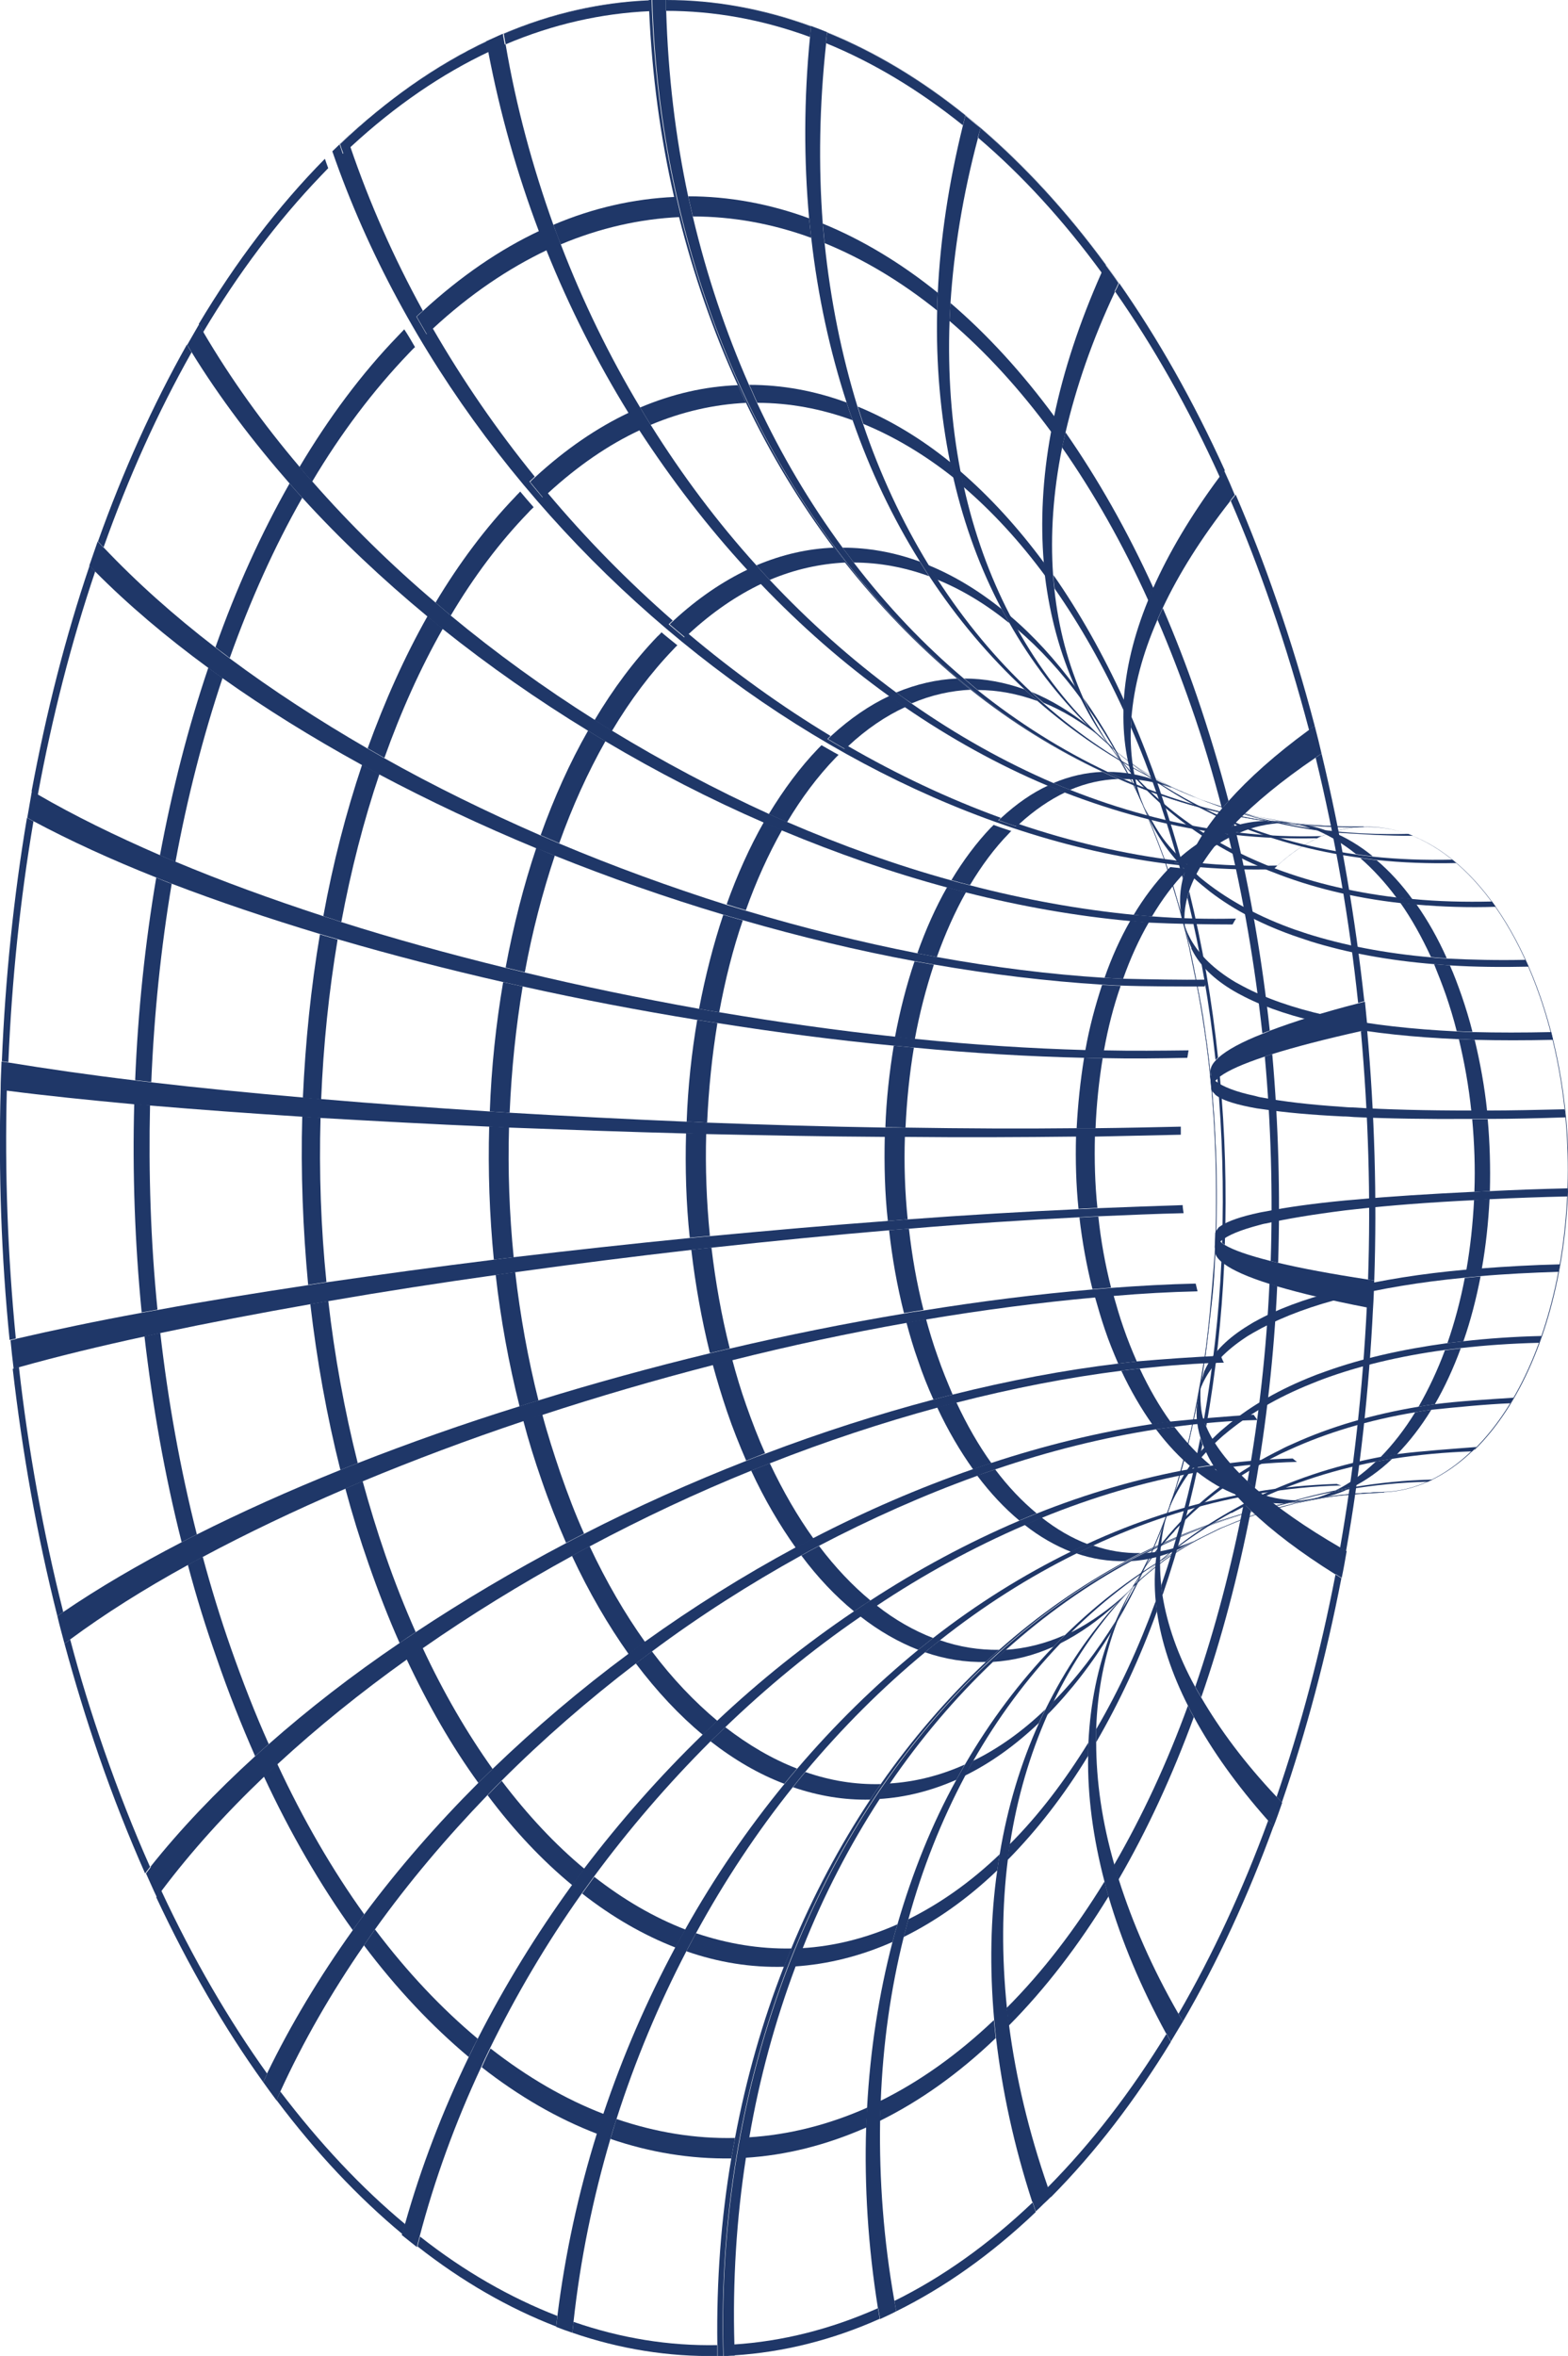
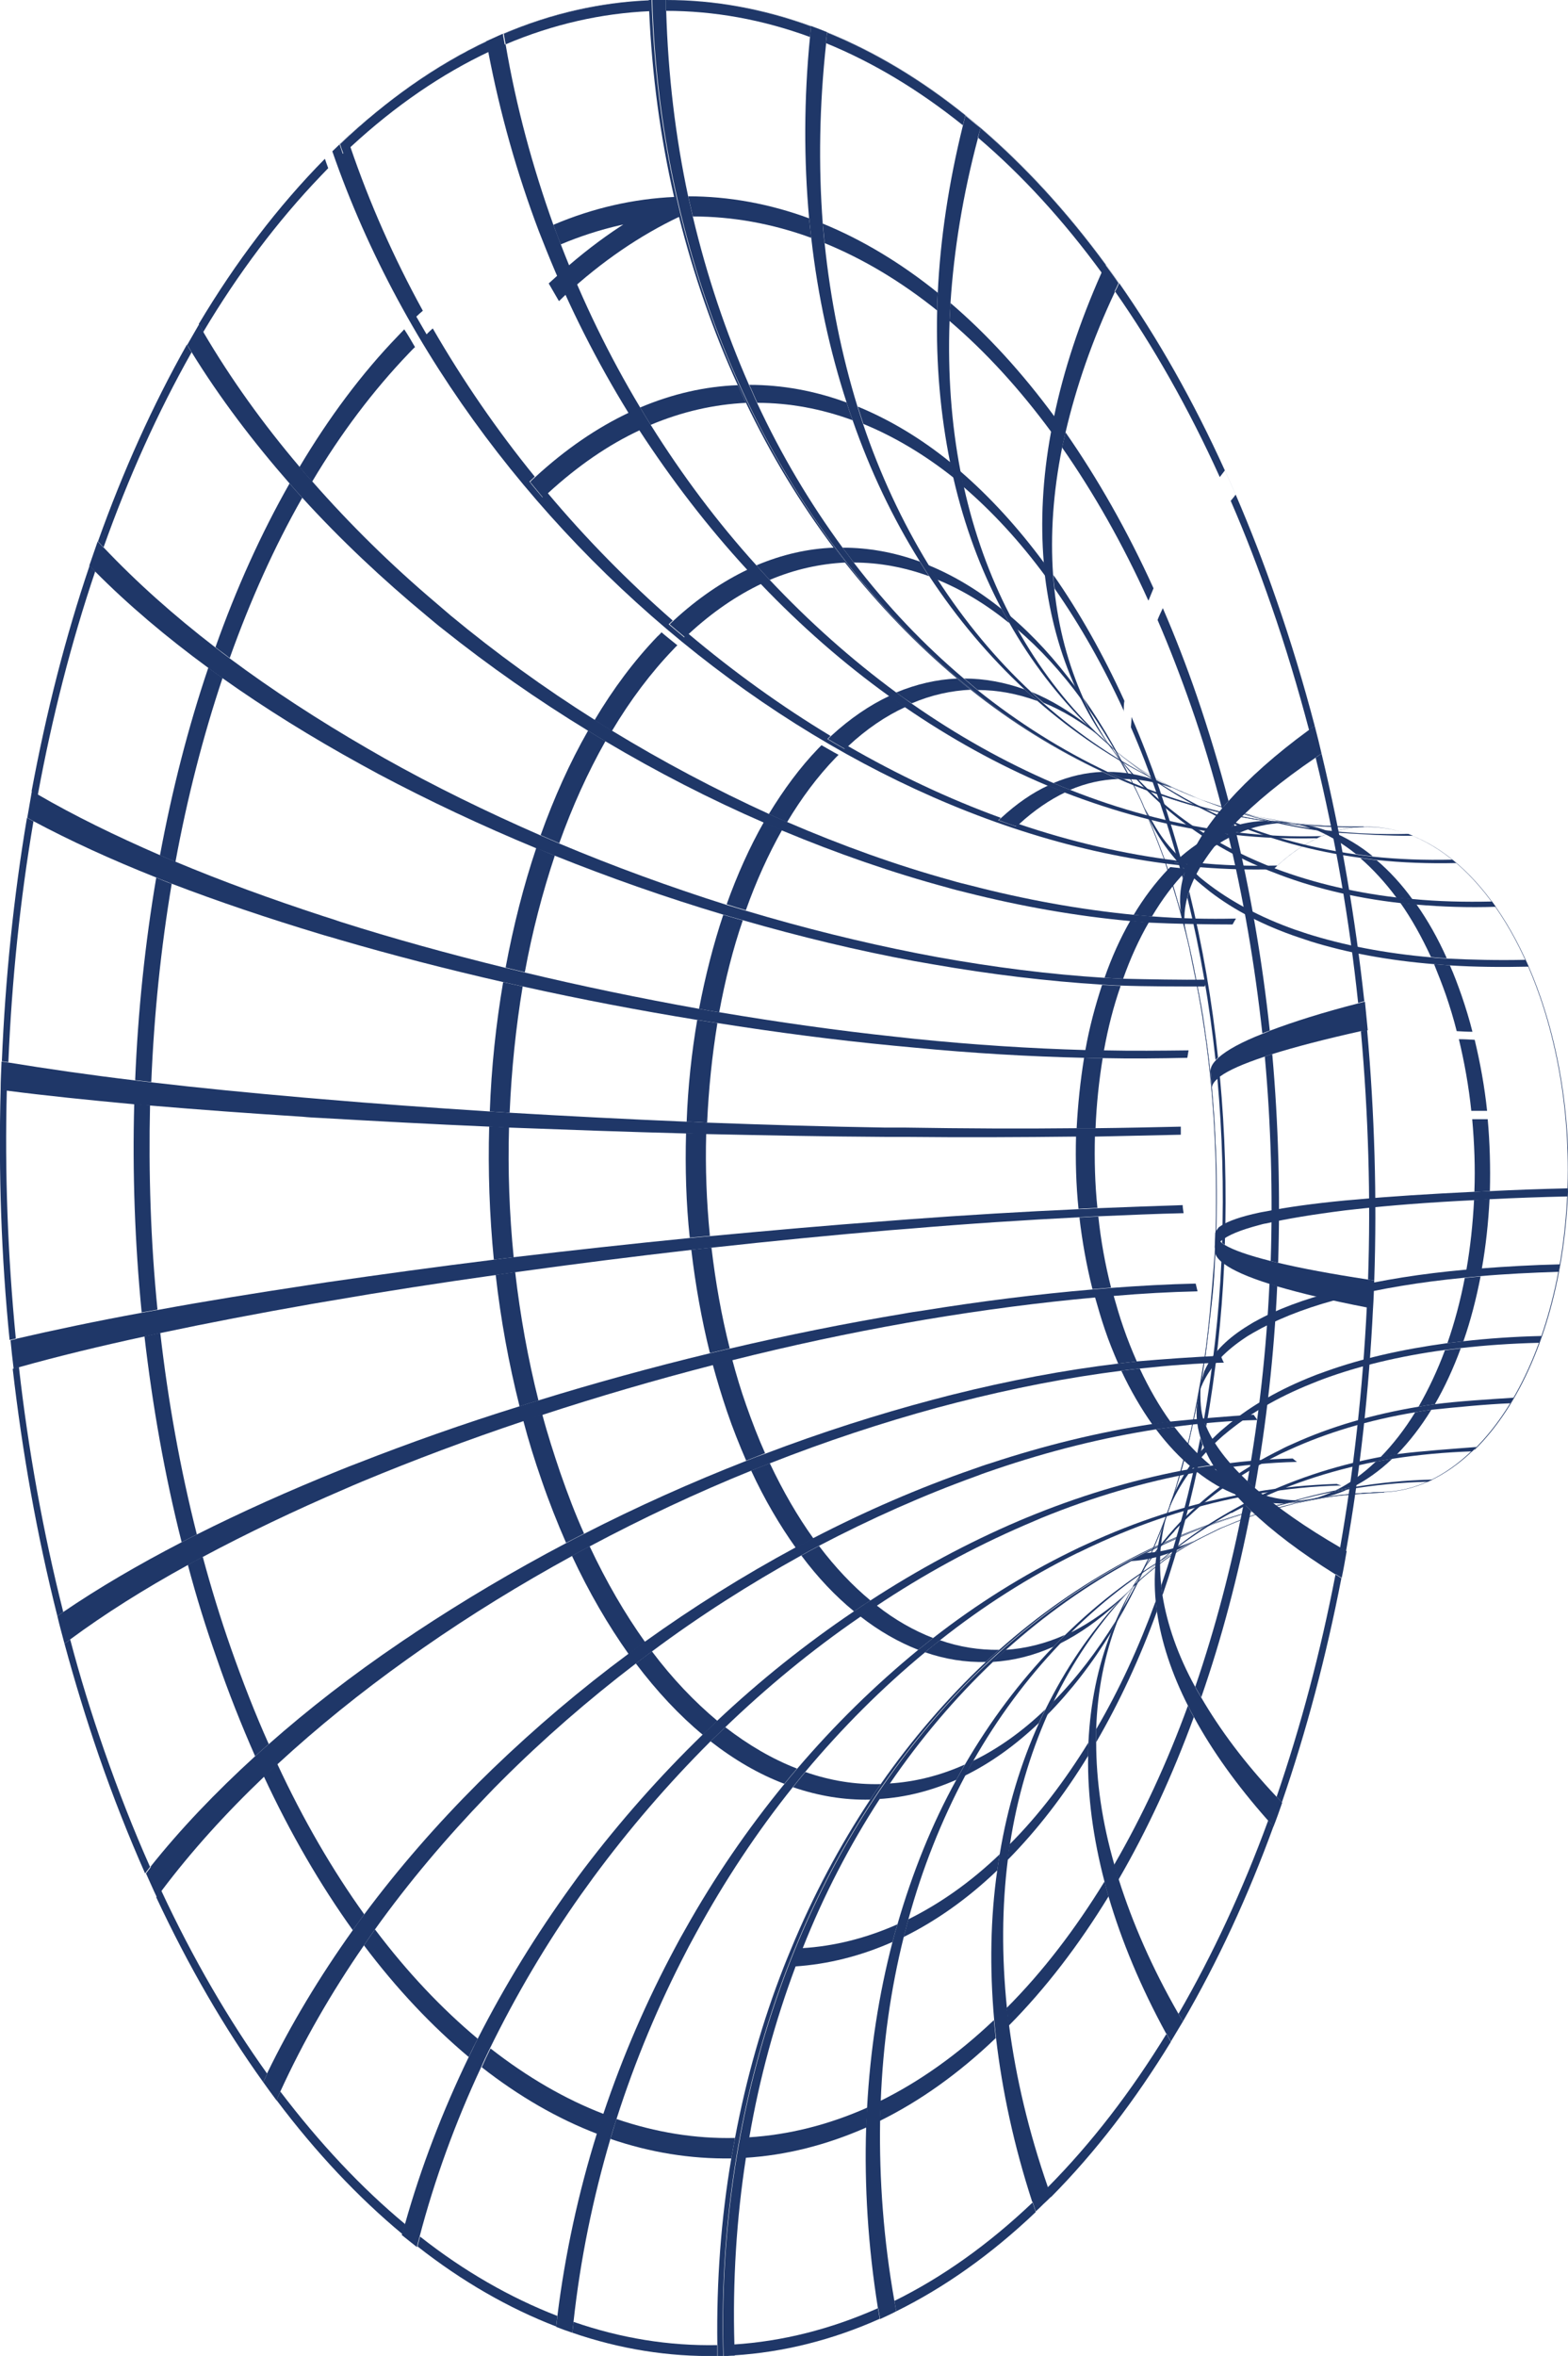
<svg xmlns="http://www.w3.org/2000/svg" id="Ebene_1" version="1.1" viewBox="0 0 50.58 75.97">
  <defs>
    <style>
      .st0 {
        fill: #1f3768;
      }
    </style>
  </defs>
  <path class="st0" d="M47.55,46.74c-.92.9-1.92,1.34-2.91,1.38-1.48.1-1.67.11-2.85.36-1.22.33-1.41.38-2.42.81-.9.44-1.06.52-1.8,1.02-.22.17-.52.4-.73.59q-.21.2-.29.28c.25-.4.3-.48.55-.99.33-.76.35-.81.54-1.31.47-1.4.48-1.46.7-2.34.4-1.8.4-1.84.55-2.85.25-2.07.26-2.11.31-3.21.06-1.11.07-2.24.02-3.37-.04-1.13-.14-2.26-.28-3.39q-.32-2.11-.56-3.14c-.49-1.9-.49-1.94-.81-2.86-.21-.57-.5-1.31-.74-1.87-.44-.9-.45-.92-.7-1.33-.27-.41-.27-.42-.4-.56.14.14.2.21.49.45.53.38.71.51,1.53.95.74.33,1.51.68,2.71.96,1.11.21,1.98.38,3.54.35,2.23-.08,4.45,1.9,5.69,5.47,1.79,5.16.84,11.7-2.12,14.61M47.55,46.74c2.96-2.91,3.91-9.45,2.12-14.61-1.24-3.57-3.46-5.54-5.69-5.47-1.16-.01-2.08-.03-3.54-.35-.79-.22-1.69-.46-2.71-.96-.74-.4-.89-.48-1.53-.95-.32-.27-.35-.29-.49-.45.17.22.21.27.4.56.38.66.43.75.7,1.33.24.56.53,1.3.74,1.87.57,1.8.58,1.84.81,2.86.41,2,.41,2.03.56,3.14.15,1.12.24,2.26.28,3.39.04,1.13.04,2.26-.02,3.37q-.16,2.16-.31,3.21-.32,1.93-.55,2.85c-.42,1.56-.43,1.59-.7,2.34q-.36.93-.54,1.31c-.31.62-.33.67-.55.99.09-.09.2-.2.29-.28.21-.18.51-.42.73-.59.69-.45.89-.58,1.8-1.02,1.07-.43,1.29-.52,2.42-.81,1.37-.26,1.61-.3,2.85-.36,1-.03,2-.48,2.91-1.38" />
  <path class="st0" d="M43.47,48.03c-.31.14-.62.23-.93.29l-.44.08c.28-.06.55-.15.83-.27.18-.04.36-.07.54-.1M43.62,47.96c-.18.03-.36.07-.54.1.45-.22.88-.53,1.3-.93.17-.03.35-.06.53-.09-.42.4-.85.7-1.29.92M45.06,46.9c-.18.03-.35.06-.53.09.41-.42.79-.91,1.12-1.45.17-.03.34-.06.52-.08-.33.54-.7,1.02-1.11,1.44M46.28,45.28c-.17.02-.35.05-.52.08.32-.56.61-1.17.85-1.82.17-.02.34-.04.51-.06-.24.65-.52,1.26-.84,1.81M47.2,43.25c-.17.02-.34.04-.51.06.23-.66.42-1.37.56-2.1.17-.02.33-.03.51-.05-.14.72-.32,1.42-.55,2.08M47.8,40.92c-.17.01-.34.03-.5.04.13-.74.21-1.5.25-2.27.17,0,.33-.02.5-.03-.04.77-.12,1.52-.25,2.25M48.06,38.41c-.17,0-.34.02-.5.02.03-.78,0-1.56-.07-2.34.17,0,.33,0,.5,0,.07.78.09,1.55.07,2.32M47.96,35.82c-.17,0-.34,0-.5,0-.08-.78-.22-1.56-.4-2.31.17,0,.34.01.51.02.18.75.32,1.52.4,2.29M47.5,33.27c-.17,0-.34-.01-.51-.02-.1-.4-.22-.79-.35-1.17-.12-.34-.25-.67-.38-.99.17.01.34.03.51.04.14.31.26.64.38.98.13.38.25.77.35,1.17M46.67,30.9c-.17-.01-.34-.02-.51-.04-.3-.65-.63-1.24-.99-1.75.17.02.35.04.52.05.36.51.69,1.09.98,1.74M45.57,29c-.18-.02-.35-.03-.52-.05-.37-.5-.76-.92-1.17-1.28.18.02.35.05.53.07.41.35.8.77,1.16,1.27M44.27,27.61c-.18-.02-.36-.04-.53-.07-.42-.34-.85-.59-1.29-.78.18.03.36.05.54.07.44.18.87.44,1.28.77M42.84,26.79c-.18-.02-.36-.05-.54-.07-.26-.1-.53-.16-.8-.2l.43.06c.31.03.61.11.91.22" />
  <path class="st0" d="M37.7,48.67c.34-.81.87-1.55,1.57-2.21.08-.07.16-.15.25-.22.75-.63,1.68-1.18,2.78-1.62.12-.05.25-.1.38-.15,1.14-.42,2.45-.74,3.93-.94.17-.02.34-.04.51-.06.8-.09,1.64-.15,2.53-.17.03-.07.05-.15.08-.22-.89.02-1.73.08-2.53.17-.17.02-.34.04-.51.06-1.47.2-2.78.5-3.92.91-.13.05-.26.09-.38.14-1.1.43-2.02.96-2.76,1.57-.08.07-.17.14-.25.21-.7.63-1.22,1.34-1.55,2.13-.04.09-.07.18-.1.27,0,0,0,.01,0,.02l-.11.31v.02c.02-.07.05-.15.08-.22M37.89,49.36c.09-.1.19-.19.28-.29.84-.83,1.85-1.55,3.02-2.13.13-.07.27-.13.4-.19,1.2-.55,2.56-.96,4.06-1.21.17-.03.34-.06.52-.08.76-.08,1.78-.18,2.55-.21.04-.06.07-.12.11-.18-.76.05-1.78.11-2.55.21-.17.02-.35.05-.52.08-1.5.25-2.85.65-4.04,1.19-.14.06-.27.12-.4.19-1.16.57-2.16,1.27-2.99,2.08-.09.09-.19.19-.28.28-.47.5-.88,1.03-1.23,1.6l-.08.14c.33-.52.72-1.01,1.15-1.47M39.73,48.79c.14-.08.29-.15.43-.23,1.28-.65,2.69-1.13,4.23-1.43.17-.03.35-.06.53-.09.82-.13,1.68-.21,2.57-.24.02-.02.05-.05.07-.07.02-.02.05-.05.07-.07-.77.06-1.8.13-2.57.23-.18.03-.35.06-.53.09-1.53.29-2.94.77-4.21,1.41-.15.07-.29.15-.43.23-1.16.63-2.2,1.4-3.11,2.3l.04-.04.07-.07c.85-.78,1.79-1.46,2.83-2.03M42.93,48.13c.18-.04.36-.07.54-.1.84-.14,1.71-.23,2.59-.25.05-.02.1-.05.15-.07-.89.02-1.75.11-2.59.25-.18.03-.36.07-.54.1-1.39.28-2.7.73-3.92,1.31l.21-.1.18-.08c1.07-.47,2.2-.83,3.39-1.07M44.74,48.11c-.17,0-.35.01-.52.02l.42-.02s.07,0,.1,0" />
  <path class="st0" d="M38.76,44.7c.02-.06.05-.12.08-.18.26-.51.71-.98,1.35-1.4.07-.05.15-.09.23-.14.69-.4,1.56-.76,2.62-1.05.12-.03.24-.07.37-.1,1.1-.27,2.38-.49,3.84-.63.17-.02.33-.03.51-.05.79-.07,1.63-.11,2.52-.14.01-.08.03-.16.04-.24-.89.02-1.73.07-2.52.13-.17.01-.34.03-.5.04-1.46.13-2.74.34-3.83.6-.12.03-.25.06-.37.09-1.06.27-1.93.6-2.61.98-.08.04-.15.09-.22.13-.64.39-1.09.83-1.34,1.31-.03.05-.05.11-.08.16l-.12.4-.08.45c.03-.13.07-.27.12-.4" />
  <path class="st0" d="M39.31,40.08s.04-.04.07-.06c.22-.19.64-.36,1.25-.52.07-.02.14-.04.22-.05.66-.15,1.51-.29,2.54-.42.12-.01.24-.03.36-.04,1.08-.12,2.35-.22,3.8-.29.16,0,.33-.02.5-.03.79-.04,1.63-.07,2.51-.09,0-.09,0-.17,0-.26-.89.02-1.73.05-2.51.09-.17,0-.34.02-.5.02-1.45.07-2.72.15-3.8.25-.12.01-.24.02-.36.03-1.04.1-1.89.22-2.54.35-.08.01-.15.03-.22.04-.61.13-1.03.28-1.25.43-.02.02-.05.03-.07.05-.03.05-.1.12-.11.18,0,.17-.01.35-.02.52,0-.07.04-.15.11-.22" />
-   <path class="st0" d="M39.2,35.3s.04.03.07.05c.22.15.65.28,1.27.39.07.01.14.02.22.03.66.1,1.52.18,2.56.23.12,0,.24.01.36.02,1.08.05,2.36.07,3.81.06.17,0,.33,0,.5,0,.79,0,1.63-.02,2.51-.05,0-.09-.02-.17-.03-.26-.89.02-1.73.04-2.52.04-.17,0-.34,0-.5,0-1.45,0-2.73-.03-3.81-.1-.12,0-.24-.01-.36-.02-1.04-.07-1.9-.17-2.57-.3-.08-.01-.15-.03-.22-.05-.62-.13-1.05-.3-1.28-.48-.03-.02-.05-.04-.07-.06-.07-.07-.11-.15-.12-.23.02.18.04.35.05.53.01.06.05.12.12.18" />
-   <path class="st0" d="M38.42,30.57c.03.06.06.11.09.17.28.49.75.92,1.42,1.29.08.04.15.08.23.12.71.36,1.6.65,2.67.88.12.03.25.05.37.07,1.11.21,2.4.35,3.87.41.17,0,.34.01.51.02.79.02,1.64.02,2.52,0-.02-.08-.04-.17-.06-.25-.89.02-1.73.02-2.52,0-.17,0-.34-.01-.51-.02-1.47-.07-2.76-.22-3.87-.44-.13-.02-.25-.05-.37-.08-1.07-.24-1.97-.56-2.68-.94-.08-.04-.16-.09-.24-.13-.67-.4-1.15-.86-1.44-1.38-.03-.06-.06-.12-.09-.18-.05-.11-.09-.22-.13-.34l.12.46c.03.12.08.24.13.35" />
  <path class="st0" d="M42.44,26.77c.18.03.36.05.54.07.78.05,1.82.12,2.6.11-.05-.02-.1-.04-.15-.06-.89.02-1.76-.01-2.6-.11-.18-.02-.37-.05-.55-.07-1.14-.17-2.24-.45-3.29-.83l-.42-.16c1.22.49,2.51.85,3.86,1.05M39.14,26.27c.15.07.29.14.44.2,1.31.58,2.75.98,4.29,1.19.18.02.35.05.53.07.83.09,1.69.12,2.58.1-.05-.04-.09-.08-.14-.11-.89.02-1.75-.01-2.58-.1-.18-.02-.36-.04-.53-.07-1.55-.22-2.99-.63-4.31-1.21-.15-.07-.3-.13-.45-.21-1.01-.49-1.94-1.07-2.79-1.76l-.11-.09c.92.78,1.94,1.45,3.06,1.98M37.2,25.69c.1.09.2.19.3.28.89.79,1.94,1.46,3.14,1.98.14.06.27.12.41.17,1.23.49,2.61.83,4.12,1,.17.02.35.04.52.05.82.07,1.67.1,2.56.07-.04-.06-.08-.11-.12-.17-.89.02-1.74,0-2.56-.08-.18-.02-.35-.03-.52-.05-1.52-.18-2.9-.53-4.14-1.02-.14-.06-.28-.12-.42-.18-1.21-.53-2.27-1.21-3.17-2.02-.1-.09-.2-.19-.3-.28-.4-.39-.77-.8-1.1-1.24l.07.1c.36.5.76.96,1.21,1.39M37.07,26.41c.38.8.95,1.51,1.7,2.13.09.07.17.14.26.21.78.6,1.74,1.1,2.87,1.48.13.04.26.09.39.13,1.16.36,2.49.61,3.97.73.17.01.34.03.51.04.8.05,1.65.06,2.54.04-.03-.07-.07-.15-.1-.22-.89.02-1.73,0-2.54-.04-.17-.01-.35-.02-.51-.04-1.49-.13-2.82-.39-3.99-.76-.13-.04-.26-.09-.39-.13-1.13-.4-2.1-.92-2.89-1.54-.09-.07-.18-.14-.26-.22-1.06-1.04-1.1-1.08-1.72-2.19l.13.29.04.09Z" />
  <path class="st0" d="M44.64,48.11c-12.22.33-21.76,12.8-21.31,27.85,3.53-.12,7.08-1.7,10.32-4.88,10.49-10.29,13.86-33.45,7.53-51.73C36.8,6.73,28.94-.27,21.04,0c.45,15.05,10.73,26.99,22.95,26.66-1.16-.02-2.08-.03-3.54-.35-.79-.21-1.69-.46-2.71-.96-.73-.4-.89-.48-1.52-.95-.15-.13-.36-.3-.49-.45.12.17.29.39.4.56.38.66.43.75.7,1.33.24.56.53,1.3.74,1.87.57,1.8.58,1.84.81,2.86.41,1.99.41,2.03.56,3.14.15,1.12.24,2.26.28,3.39.04,1.13.03,2.26-.02,3.37q-.16,2.16-.31,3.21-.32,1.93-.55,2.85c-.42,1.56-.43,1.58-.7,2.34q-.36.93-.54,1.31c-.31.61-.33.67-.55.99l.29-.28c.22-.18.51-.42.74-.59.68-.45.89-.58,1.8-1.02,1.07-.43,1.29-.52,2.42-.81,1.37-.26,1.61-.3,2.85-.36M44.64,48.11c-1.48.1-1.67.11-2.85.36-1.22.33-1.41.38-2.42.81-.9.44-1.06.52-1.8,1.02-.22.17-.52.4-.74.59-.09.08-.21.19-.29.28.25-.4.3-.48.55-.99.33-.76.35-.81.54-1.31.47-1.4.49-1.46.7-2.34.4-1.8.4-1.84.55-2.85.25-2.07.26-2.11.31-3.21.06-1.12.07-2.24.02-3.37-.04-1.13-.14-2.26-.28-3.39q-.32-2.11-.56-3.14c-.49-1.9-.5-1.94-.81-2.86-.21-.57-.5-1.32-.74-1.87-.44-.9-.44-.92-.7-1.33-.11-.17-.27-.4-.4-.56.15.14.34.32.49.45.53.39.71.51,1.52.95.74.33,1.51.68,2.71.96,1.11.21,1.98.38,3.54.35C31.77,26.99,21.49,15.06,21.04,0c7.9-.28,15.76,6.72,20.14,19.35,6.33,18.28,2.96,41.44-7.53,51.73-3.24,3.18-6.78,4.76-10.32,4.88-.45-15.05,9.09-27.52,21.31-27.85" />
  <path class="st0" d="M42.12,48.37c-.19.03-.37.07-.55.1.18-.01.36-.03.53-.07l.43-.08c-.14.02-.28.04-.42.05M41.92,26.57l-.43-.06c-.19-.03-.37-.04-.56-.04.18.03.37.05.56.07.14,0,.29,0,.43.03" />
  <path class="st0" d="M36.97,50.08c-.17.08-.33.17-.49.26.53-.03,1.06-.16,1.57-.4.15-.09.31-.17.46-.25-.51.23-1.03.35-1.54.39M38.68,49.61c-.15.08-.31.16-.46.25.11-.05.21-.11.32-.17l.3-.16c-.05.03-.11.06-.16.08M38.14,25.54l-.32-.15c-.11-.06-.23-.11-.34-.15.16.08.32.15.48.22.06.03.13.05.19.08M37.78,25.39c-.16-.07-.32-.15-.48-.22-.51-.19-1.04-.28-1.57-.28.17.08.34.16.51.23.52,0,1.03.09,1.54.28" />
  <path class="st0" d="M32.44,53.2c-.14.13-.28.26-.42.39.66-.04,1.31-.2,1.96-.49.12-.13.25-.25.37-.38-.63.28-1.27.44-1.91.48M34.56,52.62c-.12.12-.25.25-.37.38.64-.32,1.27-.76,1.88-1.34.11-.12.22-.23.33-.34-.59.56-1.21.99-1.83,1.31M36.6,51.12c-.11.11-.22.22-.32.34.13-.13.26-.27.38-.41l.08-.07s-.09.1-.14.15M35.95,24.17l-.09-.09c-.17-.17-.35-.33-.52-.48.11.11.23.22.34.33.09.08.18.16.27.24M35.48,23.76c-.12-.11-.23-.22-.35-.33-.6-.48-1.22-.86-1.86-1.12.13.12.26.24.39.35.62.25,1.23.62,1.82,1.09M33.45,22.59c-.13-.12-.27-.24-.4-.36-.64-.23-1.3-.35-1.95-.35.15.12.29.25.44.37.64,0,1.28.12,1.91.35" />
  <path class="st0" d="M28.69,57.51c-.11.17-.22.33-.33.5.84-.05,1.67-.26,2.49-.62.09-.16.18-.33.27-.49-.8.36-1.62.56-2.43.61M31.39,56.78c-.09.16-.18.32-.27.48.82-.4,1.62-.97,2.39-1.7.07-.15.14-.3.21-.44-.75.72-1.53,1.27-2.33,1.66M33.98,54.87c-.07.14-.14.29-.2.43.76-.77,1.45-1.66,2.06-2.66.05-.12.1-.25.15-.37-.6.97-1.27,1.85-2.01,2.6M36.19,51.93c-.05.12-.1.24-.15.36.59-1.02,1.11-2.14,1.55-3.34,0-.02.01-.04.02-.06l-.15.4c-.37.94-.8,1.82-1.28,2.64M37.02,26.31l.21.52c-.09-.24-.19-.48-.29-.71l.08.18ZM36.89,26c-.04-.09-.09-.19-.13-.28-.54-1.2-1.15-2.27-1.81-3.21.06.12.11.24.17.36.64.92,1.24,1.97,1.77,3.13M34.9,22.56c-.06-.12-.12-.25-.18-.37-.67-.91-1.39-1.7-2.15-2.34.07.14.15.29.23.43.74.63,1.44,1.39,2.09,2.28M32.55,20.07c-.08-.14-.16-.29-.24-.43-.76-.61-1.56-1.09-2.37-1.42.1.16.19.31.29.47.79.32,1.57.79,2.31,1.39M29.97,18.58c-.1-.15-.2-.31-.3-.47-.82-.3-1.65-.45-2.49-.45.12.16.24.32.36.48.82,0,1.63.15,2.43.44" />
  <path class="st0" d="M25.87,62.82c-.08.2-.15.39-.23.59,1.06-.07,2.11-.33,3.15-.79.05-.19.1-.38.16-.57-1.01.45-2.05.71-3.08.77M29.3,61.89c-.05.19-.1.38-.15.57,1.03-.51,2.05-1.22,3.02-2.15.02-.17.05-.35.08-.52-.95.91-1.94,1.6-2.95,2.1M32.57,59.47c-.03.17-.05.34-.07.51.96-.97,1.83-2.1,2.6-3.36,0-.15,0-.29.01-.43-.76,1.23-1.6,2.34-2.54,3.28M35.36,55.76c0,.14,0,.28,0,.42.75-1.29,1.41-2.71,1.96-4.22-.01-.11-.03-.22-.04-.33-.54,1.48-1.18,2.87-1.92,4.13M37.46,51.12c.01.1.02.21.04.32.53-1.54.96-3.17,1.29-4.86-.03-.07-.05-.14-.07-.21-.32,1.65-.74,3.24-1.26,4.75M38.83,45.81c.02.06.05.13.08.19.3-1.7.5-3.47.58-5.26-.03-.02-.06-.05-.09-.07-.08,1.75-.28,3.47-.57,5.14M39.42,40.08s.06.04.09.06c.06-1.8.01-3.61-.16-5.43-.03.02-.06.05-.08.07.16,1.77.21,3.55.15,5.3M39.21,34.18s.05-.05.08-.08c-.19-1.81-.5-3.61-.93-5.36-.02.07-.04.14-.06.2.42,1.72.72,3.47.91,5.24M38.15,28.35c.02-.07.04-.14.06-.22-.24-.92-.52-1.83-.82-2.72-.28-.8-.57-1.56-.89-2.29,0,.11-.01.22-.02.33.31.71.6,1.46.87,2.24.3.87.57,1.76.81,2.66M36.25,22.94c0-.11,0-.23.02-.34-.69-1.51-1.46-2.87-2.29-4.06,0,.15.02.29.04.44.81,1.16,1.57,2.49,2.24,3.96M33.73,18.59c-.02-.15-.03-.3-.05-.44-.85-1.15-1.76-2.14-2.71-2.96.03.17.07.34.11.51.93.8,1.82,1.76,2.65,2.89M30.77,15.43c-.04-.17-.08-.35-.11-.52-.96-.78-1.97-1.38-2.99-1.8.06.19.12.38.18.56,1,.41,1.99,1,2.93,1.75M27.5,13.54c-.07-.19-.13-.37-.19-.56-1.03-.38-2.08-.57-3.14-.57.09.19.17.39.26.58,1.03,0,2.06.19,3.07.56" />
  <path class="st0" d="M24.15,68.92c-.04.22-.08.44-.11.66,1.31-.08,2.62-.41,3.91-.98,0-.21.02-.43.03-.64-1.26.56-2.54.88-3.83.96M28.4,67.76c0,.21-.01.42-.02.63,1.28-.63,2.54-1.52,3.74-2.67-.02-.19-.04-.39-.06-.58-1.18,1.12-2.41,1.99-3.67,2.61M32.47,64.75c.02.19.04.38.07.57,1.19-1.2,2.26-2.6,3.22-4.17-.05-.16-.09-.32-.13-.48-.94,1.53-1.99,2.91-3.16,4.08M35.94,60.14c.04.16.09.31.14.47.93-1.6,1.74-3.36,2.43-5.24-.07-.12-.13-.24-.19-.37-.67,1.84-1.47,3.56-2.38,5.13M38.55,54.38c.06.12.13.23.2.35.66-1.9,1.19-3.92,1.6-6.02-.08-.08-.16-.15-.23-.23-.4,2.05-.92,4.03-1.56,5.9M40.25,47.78c.07.07.15.14.23.21.37-2.11.62-4.3.72-6.52-.08-.02-.17-.05-.25-.08-.1,2.17-.34,4.31-.71,6.38M40.98,40.66c.08.02.16.04.25.06.07-2.23.01-4.48-.19-6.73-.08.03-.17.05-.24.08.2,2.2.26,4.41.19,6.59M40.72,33.32c.08-.03.16-.06.24-.09-.24-2.24-.62-4.47-1.15-6.65-.08.08-.15.16-.22.23.52,2.13.89,4.32,1.13,6.51M39.41,26.08c.07-.08.14-.16.22-.25-.3-1.14-.64-2.27-1.02-3.38-.34-.99-.71-1.94-1.1-2.84-.06.13-.12.25-.17.38.38.88.74,1.81,1.08,2.78.38,1.08.71,2.19,1,3.31M37.05,19.36c.05-.13.11-.26.16-.39-.85-1.87-1.81-3.55-2.84-5.03-.04.17-.07.33-.11.49,1.01,1.45,1.95,3.09,2.78,4.93M33.92,13.95c.03-.17.06-.34.1-.51-1.05-1.43-2.18-2.66-3.36-3.67-.01.19-.02.39-.03.58,1.16.99,2.26,2.19,3.29,3.59M30.23,10.03c0-.19.01-.39.02-.59-1.19-.96-2.44-1.71-3.71-2.23.02.21.04.42.06.63,1.25.51,2.47,1.24,3.64,2.18M26.17,7.68c-.02-.21-.05-.42-.07-.64-1.28-.47-2.59-.71-3.9-.71.05.22.1.44.15.65,1.28,0,2.56.23,3.82.69" />
  <path class="st0" d="M23.68,75.6c0,.12,0,.24.01.35,1.57-.1,3.15-.49,4.69-1.18-.02-.11-.04-.23-.06-.34-1.53.68-3.09,1.07-4.65,1.17M28.85,74.19c.02.11.04.23.06.34,1.54-.76,3.05-1.82,4.5-3.2-.03-.1-.07-.21-.1-.31-1.44,1.37-2.93,2.42-4.45,3.17M33.79,70.54c.03.1.07.2.11.31,1.43-1.44,2.72-3.13,3.87-5.01-.05-.09-.1-.17-.14-.26-1.14,1.86-2.42,3.53-3.84,4.96M38.01,64.93c.05.08.1.17.15.25,1.12-1.92,2.1-4.04,2.92-6.29-.06-.06-.12-.13-.17-.19-.82,2.24-1.79,4.33-2.89,6.23M41.17,57.93c.06.06.12.12.18.19.79-2.29,1.43-4.71,1.92-7.23-.06-.04-.13-.08-.19-.12-.48,2.49-1.12,4.9-1.9,7.17M43.23,49.91c.06.04.13.07.19.11.45-2.54.74-5.16.87-7.83-.07-.01-.14-.03-.2-.04-.13,2.64-.42,5.24-.86,7.75M44.13,41.26c.07.01.13.02.2.03.09-2.67.01-5.38-.23-8.08-.07.02-.13.03-.2.05.24,2.67.32,5.36.23,8M43.81,32.34c.07-.02.13-.04.2-.05-.29-2.69-.75-5.37-1.38-7.99-.06.04-.12.08-.19.13.63,2.59,1.09,5.24,1.37,7.91M42.22,23.55c.06-.05.12-.09.19-.14-.36-1.37-.77-2.73-1.23-4.05-.41-1.19-.85-2.32-1.32-3.41-.05.07-.11.14-.16.2.47,1.08.9,2.2,1.31,3.38.46,1.32.86,2.66,1.22,4.02M39.35,15.38l.16-.21c-1.02-2.25-2.17-4.27-3.41-6.04-.04.09-.08.18-.13.27,1.23,1.76,2.37,3.76,3.38,5.99M35.55,8.81c.04-.09.08-.18.12-.27-1.26-1.72-2.62-3.19-4.04-4.41-.03.1-.06.21-.08.31,1.41,1.2,2.75,2.66,4,4.37M31.06,4.04c.03-.11.05-.21.08-.32-1.43-1.15-2.93-2.05-4.46-2.67-.01.11-.03.23-.04.34,1.52.62,3,1.51,4.42,2.65M26.13,1.19c.01-.11.02-.23.03-.34C24.63.29,23.06,0,21.48,0c0,.12,0,.24,0,.35,1.56,0,3.11.28,4.64.84" />
  <path class="st0" d="M44.64,48.11l-.42.02c-.71.04-1.41.12-2.09.24-.18.03-.37.07-.55.1-1.61.33-3.15.87-4.6,1.61-.17.08-.33.17-.49.26-1.44.78-2.79,1.74-4.04,2.86-.14.13-.28.26-.42.39-1.22,1.16-2.34,2.48-3.33,3.93-.11.16-.22.33-.33.5-.96,1.48-1.8,3.09-2.48,4.81-.08.2-.16.39-.23.59-.65,1.74-1.16,3.58-1.49,5.51-.04.22-.07.44-.11.66-.3,1.94-.43,3.95-.37,6.02,0,.12,0,.23.01.35-.12,0-.24.01-.36.02-.45-15.05,9.09-27.52,21.31-27.85" />
  <path class="st0" d="M28.32,74.43c-.32-2-.44-3.95-.38-5.83,0-.21.02-.43.03-.64.1-1.86.38-3.65.82-5.34.05-.19.1-.38.16-.57.48-1.66,1.11-3.23,1.9-4.66.09-.16.18-.32.27-.48.82-1.41,1.77-2.68,2.86-3.81.12-.13.25-.25.38-.38,1.11-1.09,2.35-2.02,3.7-2.77.15-.09.31-.17.46-.25.34-.18.68-.34,1.03-.49l-.18.08-.21.09c-.16.08-.32.16-.48.24-.15.08-.31.16-.46.25-1.34.75-2.56,1.67-3.66,2.76-.12.12-.25.25-.37.38-1.07,1.12-2.01,2.39-2.8,3.78-.09.16-.18.32-.26.48-.76,1.43-1.38,2.98-1.83,4.63-.05.19-.1.38-.15.57-.42,1.68-.67,3.45-.74,5.3,0,.21-.01.42-.02.63-.03,1.87.11,3.81.46,5.79.02.11.04.23.06.34-.17.09-.35.17-.52.25-.02-.11-.04-.23-.06-.34" />
  <path class="st0" d="M33.3,71.01c-.59-1.81-.97-3.58-1.17-5.29-.02-.19-.04-.39-.06-.58-.15-1.69-.12-3.31.1-4.84.02-.17.05-.35.08-.52.25-1.51.68-2.93,1.27-4.23.07-.15.14-.3.21-.44.63-1.28,1.41-2.44,2.35-3.46.11-.12.22-.23.33-.34.16-.17.33-.33.51-.49l-.08.07-.04.03c-.06.06-.13.13-.19.19-.11.11-.22.22-.32.34-.92,1.01-1.69,2.15-2.3,3.41-.07.14-.14.29-.2.43-.57,1.29-.98,2.68-1.21,4.17-.03.17-.05.34-.07.51-.19,1.51-.2,3.11-.03,4.77.02.19.04.38.07.57.22,1.68.63,3.42,1.25,5.21.03.1.07.2.11.31-.08.08-.16.16-.25.24-.08.08-.16.16-.25.24-.03-.1-.07-.21-.1-.31" />
  <path class="st0" d="M37.62,65.58c-.83-1.52-1.44-2.99-1.86-4.42-.05-.16-.09-.32-.13-.48-.37-1.41-.55-2.77-.53-4.05,0-.15,0-.29.01-.44.06-1.26.3-2.45.73-3.55.05-.12.1-.25.15-.37.22-.5.47-.98.76-1.44l.08-.14c-.24.4-.46.81-.64,1.24-.05.12-.1.24-.15.36-.41,1.07-.64,2.23-.68,3.47,0,.14,0,.28,0,.42,0,1.25.19,2.58.59,3.96.05.16.09.32.14.47.44,1.39,1.07,2.84,1.92,4.32.05.08.1.17.15.25-.13.22-.26.43-.39.65-.05-.09-.1-.17-.14-.26" />
  <path class="st0" d="M40.9,58.7c-1.01-1.14-1.8-2.25-2.38-3.32-.07-.12-.13-.24-.19-.36-.54-1.06-.87-2.08-1.01-3.05-.02-.11-.03-.22-.04-.33-.09-.96.02-1.85.31-2.68,0-.02.01-.04.02-.06v-.02s.12-.31.12-.31c-.28.79-.37,1.65-.27,2.56.01.1.03.21.04.32.15.93.49,1.92,1.05,2.94.06.12.13.23.2.35.6,1.03,1.4,2.11,2.43,3.2.06.06.12.12.18.19-.09.26-.18.52-.28.77-.06-.07-.12-.13-.17-.19" />
  <path class="st0" d="M43.08,50.77c-1.12-.7-2.03-1.39-2.73-2.06-.08-.08-.16-.15-.23-.23-.65-.66-1.09-1.3-1.32-1.9-.03-.07-.05-.14-.07-.2-.14-.45-.17-.88-.08-1.29l.08-.45q-.04.76.1,1.17c.02.06.05.13.08.19.24.57.69,1.16,1.35,1.78.07.07.15.14.23.21.71.62,1.62,1.26,2.76,1.92.06.04.13.07.19.11-.05.29-.1.58-.16.86-.07-.04-.13-.08-.19-.12" />
  <path class="st0" d="M44.09,42.16c-1.18-.23-2.14-.46-2.89-.68-.08-.03-.17-.05-.25-.08-.7-.22-1.19-.44-1.47-.65-.03-.02-.06-.05-.09-.07-.15-.13-.21-.26-.2-.38,0-.17.02-.35.02-.53.03.1.12.23.2.31.03.02.06.04.09.06.28.17.77.34,1.48.52.08.02.16.04.25.06.75.18,1.72.36,2.9.54.07.01.14.02.2.03-.01.3-.02.61-.04.91-.07-.01-.14-.03-.2-.04" />
  <path class="st0" d="M43.9,33.25c-1.17.26-2.12.51-2.86.74-.08.03-.17.05-.24.08-.69.23-1.17.44-1.44.64-.03.02-.06.05-.08.07-.14.12-.2.23-.18.34-.02-.18-.03-.35-.05-.53-.02-.13.04-.27.18-.41.03-.03.05-.05.08-.08.27-.24.74-.5,1.43-.77.08-.03.16-.06.24-.1.74-.28,1.68-.58,2.85-.88.07-.02.13-.03.2-.05.03.31.06.61.09.92-.07.01-.13.03-.2.04" />
  <path class="st0" d="M42.44,24.43c-1.09.74-1.96,1.46-2.63,2.15-.07.08-.15.16-.22.23-.62.68-1.03,1.32-1.23,1.92-.02.07-.04.14-.06.2-.12.46-.13.88-.01,1.29l-.12-.46c-.13-.44-.14-.91-.02-1.41.02-.07.04-.14.06-.22.2-.64.59-1.33,1.2-2.05.07-.08.14-.16.22-.25.65-.73,1.51-1.5,2.59-2.29.06-.04.12-.09.19-.13.08.3.15.59.22.89-.06.04-.13.08-.19.13" />
-   <path class="st0" d="M39.69,16.15c-.94,1.2-1.67,2.36-2.19,3.47-.06.13-.12.25-.17.38-.48,1.1-.75,2.14-.83,3.12,0,.11-.01.22-.02.33-.04.96.12,1.86.46,2.68l.08.18-.13-.29v-.02c-.05-.09-.1-.19-.14-.29-.36-.85-.53-1.77-.51-2.77,0-.11,0-.23.01-.34.06-1.01.32-2.1.78-3.23.05-.13.11-.26.16-.39.51-1.15,1.22-2.35,2.14-3.59l.16-.21c.12.26.23.51.34.78-.06.07-.11.14-.16.2" />
  <path class="st0" d="M35.97,9.4c-.74,1.57-1.26,3.09-1.6,4.55-.04.16-.07.33-.11.49-.29,1.44-.38,2.81-.29,4.1.01.15.02.29.04.44.13,1.27.45,2.45.93,3.53.06.12.11.24.17.36.25.5.54.98.86,1.43l-.07-.1c-.39-.51-.73-1.06-1.02-1.64-.06-.12-.12-.25-.18-.37-.5-1.1-.83-2.31-.99-3.6-.02-.15-.03-.3-.04-.45-.11-1.31-.04-2.72.23-4.19.03-.17.06-.34.1-.51.31-1.49.82-3.04,1.53-4.64.04-.09.08-.18.12-.27.14.19.29.39.43.6-.04.09-.08.18-.13.27" />
  <path class="st0" d="M31.55,4.44c-.49,1.84-.78,3.63-.89,5.34-.01.19-.02.39-.03.58-.06,1.69.06,3.31.35,4.82.03.17.07.34.11.51.33,1.49.83,2.88,1.49,4.15.08.14.15.29.23.43.69,1.24,1.54,2.36,2.53,3.33.11.11.23.22.34.33.13.12.27.24.4.36l.11.09c-.24-.2-.48-.4-.71-.61-.12-.11-.23-.22-.35-.33-1-.98-1.87-2.11-2.58-3.37-.08-.14-.16-.29-.24-.43-.68-1.28-1.2-2.69-1.55-4.2-.04-.17-.08-.34-.11-.52-.31-1.53-.46-3.17-.42-4.88,0-.19.01-.39.02-.59.08-1.73.35-3.54.81-5.4.03-.1.05-.21.08-.32.16.13.32.27.49.4-.03.11-.06.21-.09.31" />
  <path class="st0" d="M26.65,1.39c-.22,2.01-.25,3.96-.11,5.82.02.21.03.42.06.63.19,1.85.55,3.61,1.06,5.27.06.19.12.38.18.56.55,1.63,1.26,3.15,2.11,4.54.1.16.19.31.29.47.88,1.36,1.89,2.58,3.03,3.64.13.12.26.24.39.36,1.16,1.02,2.44,1.89,3.82,2.56.16.08.32.15.48.22.21.09.42.18.63.27l.42.16c-.41-.15-.82-.32-1.22-.5-.16-.07-.32-.15-.48-.22-1.39-.68-2.68-1.55-3.86-2.58-.13-.12-.27-.24-.4-.36-1.15-1.07-2.18-2.29-3.08-3.66-.1-.15-.2-.31-.3-.47-.87-1.39-1.6-2.92-2.17-4.56-.07-.19-.13-.38-.19-.56-.54-1.66-.93-3.44-1.14-5.3-.02-.21-.05-.42-.07-.64-.17-1.88-.17-3.84.03-5.86.01-.12.02-.23.03-.34.17.06.35.13.52.2-.01.11-.03.23-.04.34" />
  <path class="st0" d="M21.49.35c.06,2.07.3,4.07.71,5.99.05.22.1.44.15.65.45,1.9,1.06,3.71,1.81,5.42.09.19.17.39.26.58.78,1.68,1.71,3.24,2.76,4.67.12.16.24.32.36.48,1.07,1.4,2.26,2.65,3.55,3.74.15.12.29.25.44.37,1.31,1.05,2.72,1.94,4.2,2.64.17.08.34.16.51.23,1.5.65,3.07,1.11,4.69,1.36.19.03.37.05.56.07.67.08,1.34.12,2.03.12h.48C31.77,26.99,21.49,15.06,21.04,0,21.19,0,21.34,0,21.48,0c0,.12,0,.24,0,.35" />
  <path class="st0" d="M43.99,26.66C31.77,26.99,21.49,15.06,21.04,0c-3.53.12-7.08,1.7-10.32,4.88,4.54,13.12,18.13,23.48,30.36,23.15.92-.9,1.92-1.34,2.91-1.38M43.99,26.66c-.95.03-1.9.44-2.78,1.25-.89.02-1.78,0-2.68-.1-.02.02-.05.04-.07.07-.19-.02-.39-.04-.58-.06.02-.02.05-.04.07-.07-1.7-.21-3.41-.61-5.09-1.18-.03.02-.05.05-.08.08-.19-.06-.38-.13-.58-.2.03-.03.06-.05.08-.08-1.68-.61-3.33-1.39-4.94-2.32-.03.03-.07.06-.1.1-.18-.1-.37-.21-.55-.32.03-.03.07-.07.1-.1-1.59-.96-3.13-2.07-4.59-3.3-.04.04-.09.08-.13.12-.17-.14-.33-.28-.5-.42.04-.04.09-.08.13-.12-1.44-1.26-2.8-2.64-4.04-4.12-.06.05-.11.1-.16.15-.14-.17-.28-.33-.42-.51.05-.05.11-.1.17-.16-1.22-1.5-2.32-3.1-3.29-4.78-.07.06-.13.12-.2.19-.11-.19-.22-.38-.33-.57.07-.07.14-.13.21-.19-.93-1.69-1.72-3.47-2.34-5.29-.08.08-.16.15-.24.23-.04-.1-.07-.21-.11-.31C14.14,1.63,17.59.13,21.04,0c.45,15.05,10.73,26.99,22.95,26.66" />
  <path class="st0" d="M41.34,26.55c-.19-.02-.37-.05-.56-.08-.46.02-.91.12-1.36.31.19.03.38.05.57.07.44-.19.9-.29,1.35-.31M39.83,26.92c-.19-.02-.38-.04-.57-.07-.45.21-.89.51-1.31.9-.02.02-.05.04-.07.07.19.02.39.04.58.06.02-.02.05-.05.07-.07.42-.39.85-.68,1.3-.89" />
  <path class="st0" d="M36.07,25.12c-.17-.07-.34-.15-.51-.23-.53.02-1.06.14-1.58.36.18.08.36.15.54.22.51-.22,1.03-.33,1.54-.35M34.35,25.55c-.18-.07-.36-.15-.54-.22-.52.24-1.02.59-1.51,1.04-.03.03-.06.05-.08.08.19.07.38.14.58.2.03-.03.06-.05.08-.08.48-.44.98-.78,1.48-1.02" />
  <path class="st0" d="M31.32,22.25c-.15-.12-.3-.24-.45-.37-.66.03-1.31.18-1.96.45.16.12.33.24.5.35.63-.27,1.27-.41,1.91-.44M29.19,22.79c-.17-.12-.33-.23-.5-.35-.64.3-1.27.73-1.88,1.29-.03.03-.07.07-.1.1.18.11.37.22.55.32.03-.03.07-.06.1-.09.59-.55,1.21-.97,1.84-1.26" />
  <path class="st0" d="M27.27,18.14c-.12-.16-.25-.32-.37-.48-.84.03-1.67.22-2.5.57.14.16.28.31.43.47.8-.34,1.62-.52,2.43-.56M24.56,18.82c-.15-.15-.29-.31-.43-.46-.82.39-1.62.93-2.4,1.65-.04.04-.09.08-.13.12.16.14.33.28.5.42.04-.04.08-.08.13-.12.76-.7,1.54-1.23,2.34-1.61" />
  <path class="st0" d="M24.07,13c-.09-.19-.18-.38-.27-.58-1.06.04-2.11.28-3.15.72.11.19.23.38.34.56,1.02-.43,2.05-.66,3.08-.71M20.65,13.86c-.12-.18-.24-.37-.35-.56-1.04.49-2.05,1.18-3.03,2.08-.06.05-.11.1-.17.16.14.17.28.34.42.51.05-.05.11-.1.16-.15.96-.88,1.95-1.56,2.96-2.03" />
-   <path class="st0" d="M21.92,7c-.05-.22-.11-.43-.16-.65-1.31.06-2.62.35-3.91.9.08.21.15.42.24.63,1.26-.53,2.55-.82,3.83-.88M17.66,8.07c-.08-.21-.17-.42-.25-.63-1.28.6-2.54,1.46-3.76,2.58-.07.06-.14.13-.21.19.11.19.22.38.33.57.07-.06.13-.13.2-.19,1.19-1.1,2.42-1.93,3.68-2.53" />
+   <path class="st0" d="M21.92,7c-.05-.22-.11-.43-.16-.65-1.31.06-2.62.35-3.91.9.08.21.15.42.24.63,1.26-.53,2.55-.82,3.83-.88c-.08-.21-.17-.42-.25-.63-1.28.6-2.54,1.46-3.76,2.58-.07.06-.14.13-.21.19.11.19.22.38.33.57.07-.06.13-.13.2-.19,1.19-1.1,2.42-1.93,3.68-2.53" />
  <path class="st0" d="M20.96.36c0-.12,0-.24-.01-.35-1.57.07-3.15.42-4.7,1.08.02.11.04.23.06.34,1.53-.65,3.09-1,4.65-1.07M15.79,1.66c-.02-.11-.04-.23-.06-.34-1.63.77-3.23,1.87-4.76,3.33.03.1.07.21.11.31.08-.08.16-.15.24-.23,1.44-1.33,2.94-2.35,4.47-3.07" />
  <path class="st0" d="M43.99,26.66s-.02,0-.03,0c-.89.02-1.77-.02-2.63-.12-.19-.02-.37-.05-.56-.07-1.63-.24-3.2-.7-4.71-1.36-.17-.07-.34-.15-.51-.23-1.49-.7-2.91-1.58-4.24-2.64-.15-.12-.3-.24-.45-.37-1.3-1.09-2.51-2.35-3.61-3.74-.12-.16-.25-.32-.37-.48-1.07-1.43-2.02-2.99-2.82-4.67-.09-.19-.18-.38-.27-.58-.78-1.7-1.41-3.52-1.89-5.42-.05-.22-.11-.43-.16-.65-.44-1.92-.71-3.92-.8-5.99,0-.12,0-.23-.01-.35.03,0,.06,0,.09,0,.45,15.05,10.73,26.99,22.95,26.66" />
  <path class="st0" d="M16.31,1.43c.34,2.01.87,3.95,1.54,5.82.08.21.16.42.24.63.71,1.85,1.57,3.61,2.56,5.26.11.19.23.38.34.56,1.02,1.63,2.16,3.15,3.41,4.53.14.16.28.31.43.47,1.27,1.35,2.64,2.57,4.08,3.63.16.12.33.24.5.36,1.46,1.02,2.99,1.88,4.57,2.56.18.08.36.15.54.22,1.59.63,3.23,1.08,4.89,1.31.19.03.38.05.57.07.88.1,1.77.14,2.65.11-.05.02-.1.04-.15.07-.89.02-1.78-.01-2.66-.11-.19-.02-.38-.05-.57-.07-1.67-.23-3.31-.68-4.92-1.3-.18-.07-.36-.15-.55-.22-1.59-.67-3.14-1.53-4.61-2.54-.17-.12-.34-.23-.5-.35-1.46-1.05-2.84-2.26-4.13-3.61-.15-.15-.29-.31-.44-.46-1.27-1.38-2.43-2.89-3.48-4.5-.12-.18-.24-.37-.35-.56-1.01-1.64-1.9-3.39-2.64-5.23-.08-.21-.17-.42-.25-.63-.7-1.85-1.25-3.79-1.63-5.78-.02-.11-.04-.23-.06-.34.18-.08.35-.16.53-.24.02.11.04.23.06.34" />
  <path class="st0" d="M38.33,28.02c-.19-.02-.39-.04-.58-.06-.02.02-.05.05-.07.07-.41.43-.78.92-1.11,1.47.2.02.4.04.59.05.33-.55.69-1.04,1.1-1.46.02-.02.05-.05.07-.07M37.05,29.74c-.2-.01-.4-.03-.59-.05-.32.56-.6,1.18-.83,1.84.2.01.4.02.6.03.23-.65.51-1.27.83-1.82M36.15,31.79c-.2,0-.4-.02-.6-.03-.22.67-.41,1.37-.54,2.11.2,0,.4,0,.6.01.13-.73.31-1.43.54-2.09M35.57,34.12c-.2,0-.4,0-.6-.01-.12.74-.2,1.5-.24,2.27.2,0,.4,0,.61,0,.03-.77.11-1.52.23-2.26M35.32,36.64c-.2,0-.4,0-.61,0-.02.78,0,1.56.08,2.34.2-.01.4-.02.61-.03-.08-.77-.1-1.55-.08-2.32M35.43,39.23c-.2,0-.4.02-.61.03.09.78.23,1.55.42,2.31.2-.02.4-.03.6-.05-.19-.75-.33-1.52-.41-2.29M35.92,41.77c-.2.02-.4.03-.6.05.1.35.2.7.32,1.05.13.39.28.75.43,1.1.2-.02.4-.05.6-.07-.15-.34-.3-.71-.43-1.09-.12-.34-.22-.69-.32-1.04M36.76,44.13c-.2.02-.4.05-.59.07.3.64.64,1.22,1,1.73.2-.03.39-.06.59-.08-.36-.5-.69-1.07-.99-1.71M37.88,46.01c-.19.03-.39.05-.59.08.37.49.76.91,1.18,1.25.19-.03.38-.07.58-.09-.41-.34-.8-.76-1.17-1.24M39.19,47.36c-.19.03-.38.06-.58.1.42.33.85.58,1.3.75.19-.04.38-.07.56-.1-.44-.17-.87-.42-1.29-.74M40.62,48.16c-.19.03-.38.07-.56.1.45.15.9.23,1.36.22.18-.04.37-.07.55-.1-.45.01-.9-.06-1.35-.22" />
-   <path class="st0" d="M32.63,26.8c-.19-.06-.39-.13-.58-.2-.03.03-.05.06-.08.08-.47.49-.9,1.07-1.28,1.7.2.06.4.11.6.16.37-.62.79-1.19,1.26-1.67.03-.03.05-.06.08-.08M31.16,28.77c-.2-.05-.41-.1-.61-.16-.37.65-.69,1.37-.96,2.13.21.04.42.08.63.12.27-.75.58-1.45.94-2.09M30.13,31.11c-.21-.04-.42-.07-.63-.11-.26.77-.47,1.59-.63,2.44.21.02.43.05.64.07.15-.83.36-1.63.61-2.39M29.47,33.78c-.21-.02-.43-.04-.64-.06-.14.85-.24,1.74-.27,2.63.22,0,.43,0,.65.01.04-.88.13-1.74.27-2.58M29.19,36.66c-.22,0-.43,0-.65,0-.02.9,0,1.81.1,2.71.22-.02.43-.03.64-.05-.09-.89-.12-1.78-.09-2.66M29.32,39.62c-.21.02-.43.03-.64.05.1.9.26,1.8.48,2.67.21-.03.42-.07.63-.1-.22-.86-.37-1.74-.47-2.62M29.87,42.54c-.21.03-.42.07-.63.11.11.41.23.82.37,1.21.15.45.32.87.5,1.27.21-.05.41-.11.62-.16-.17-.4-.34-.81-.49-1.25-.14-.39-.26-.79-.37-1.19M30.84,45.22c-.2.05-.41.11-.61.16.35.75.74,1.41,1.16,2,.2-.07.39-.14.59-.2-.41-.57-.79-1.23-1.13-1.96M32.11,47.38c-.2.07-.39.13-.59.2.43.57.88,1.05,1.36,1.45.19-.08.38-.16.56-.23-.47-.39-.92-.86-1.34-1.42M33.61,48.93c-.19.08-.37.16-.56.24.48.38.99.67,1.5.87.18-.09.35-.17.53-.25-.5-.19-1-.48-1.47-.85M35.25,49.84c-.18.08-.35.17-.53.25.52.18,1.04.26,1.57.25.17-.09.33-.17.5-.26-.52.01-1.03-.07-1.54-.25" />
  <path class="st0" d="M27.05,24.34c-.19-.1-.37-.21-.55-.31-.03.03-.07.07-.1.1-.59.61-1.12,1.33-1.6,2.12.2.09.39.18.59.26.46-.77.98-1.47,1.56-2.07.03-.03.07-.07.1-.1M25.24,26.77c-.2-.08-.4-.17-.6-.26-.46.81-.86,1.7-1.2,2.65.21.07.42.13.62.19.33-.93.72-1.79,1.17-2.59M23.96,29.68c-.21-.06-.42-.12-.63-.18-.32.96-.58,1.98-.78,3.03.22.04.43.08.65.11.19-1.03.44-2.03.76-2.96M23.14,32.99c-.22-.03-.43-.07-.65-.1-.18,1.06-.3,2.16-.34,3.28.22,0,.44.02.66.03.05-1.09.16-2.16.33-3.2M22.79,36.56c-.22,0-.44-.01-.66-.02-.03,1.12,0,2.25.12,3.37.22-.02.43-.04.65-.06-.11-1.1-.15-2.2-.12-3.29M22.95,40.23c-.22.02-.44.05-.65.07.13,1.12.33,2.24.6,3.33.21-.05.43-.1.64-.15-.27-1.06-.46-2.15-.59-3.25M23.63,43.84c-.21.05-.42.11-.64.16.14.51.29,1.01.46,1.51.19.56.4,1.08.62,1.59.2-.08.41-.16.61-.24-.22-.49-.42-1.01-.61-1.55-.17-.48-.32-.98-.45-1.47M24.84,47.18c-.2.08-.41.16-.61.24.43.93.92,1.76,1.44,2.49.19-.1.38-.2.57-.3-.51-.71-.98-1.52-1.41-2.43M26.42,49.85c-.19.1-.38.2-.57.31.53.71,1.1,1.31,1.7,1.8.17-.12.35-.24.53-.35-.58-.48-1.14-1.07-1.66-1.76M28.27,51.77c-.18.12-.35.23-.52.35.6.47,1.23.83,1.87,1.08.16-.13.32-.25.48-.38-.62-.24-1.24-.59-1.82-1.05M30.31,52.9c-.16.12-.32.25-.47.38.64.22,1.3.33,1.96.31.14-.13.28-.26.43-.39-.64.01-1.28-.09-1.91-.31" />
  <path class="st0" d="M21.84,20.8c-.17-.14-.34-.27-.5-.41-.04.04-.08.09-.13.13-.75.78-1.43,1.69-2.03,2.7.18.12.37.23.56.35.59-.99,1.25-1.87,1.98-2.63.04-.04.08-.09.13-.13M19.53,23.9c-.19-.11-.37-.22-.56-.34-.59,1.03-1.1,2.17-1.53,3.37.2.09.4.17.6.26.42-1.18.92-2.28,1.49-3.29M17.9,27.59c-.2-.08-.4-.16-.6-.25-.41,1.22-.74,2.52-.99,3.86.21.05.42.1.62.15.24-1.31.57-2.57.97-3.77M16.86,31.81c-.21-.05-.42-.09-.63-.14-.23,1.35-.38,2.75-.43,4.17.21.01.43.03.64.04.06-1.38.2-2.75.42-4.07M16.42,36.35c-.21,0-.43-.02-.64-.03-.04,1.42.01,2.86.15,4.3.21-.03.42-.05.64-.08-.14-1.4-.19-2.8-.15-4.19M16.62,41.02c-.21.03-.42.06-.63.09.16,1.43.42,2.85.77,4.24.2-.07.41-.13.61-.19-.34-1.35-.59-2.74-.75-4.13M17.49,45.61c-.2.07-.41.14-.61.2.17.65.37,1.29.59,1.92.24.7.51,1.38.79,2.02.19-.1.39-.2.58-.3-.28-.62-.53-1.28-.77-1.97-.21-.62-.41-1.24-.58-1.88M19.02,49.86c-.19.1-.38.2-.57.31.55,1.18,1.17,2.24,1.83,3.17.18-.13.35-.26.53-.39-.65-.91-1.25-1.94-1.79-3.09M21.03,53.25c-.18.13-.35.26-.52.39.68.9,1.4,1.67,2.16,2.3.16-.15.31-.3.47-.45-.74-.62-1.45-1.36-2.11-2.24M23.39,55.7c-.16.15-.31.3-.47.45.77.6,1.56,1.06,2.38,1.37.13-.16.27-.33.41-.49-.8-.31-1.57-.76-2.32-1.34M25.98,57.14c-.14.16-.27.33-.4.49.82.28,1.65.42,2.49.4.11-.17.22-.33.34-.5-.82.02-1.63-.11-2.43-.39" />
-   <path class="st0" d="M17.21,16.35c-.15-.17-.29-.33-.43-.5-.05.06-.11.11-.16.17-.95.99-1.81,2.14-2.57,3.41.16.14.33.28.49.42.74-1.25,1.58-2.37,2.51-3.33.05-.06.11-.11.16-.16M14.29,20.28c-.17-.14-.33-.27-.5-.41-.74,1.31-1.38,2.74-1.93,4.26.18.1.36.21.54.31.53-1.49,1.16-2.89,1.88-4.16M12.23,24.96c-.18-.1-.37-.2-.55-.3-.52,1.55-.94,3.18-1.25,4.88.19.06.38.12.58.19.31-1.66.72-3.26,1.23-4.77M10.9,30.3c-.19-.06-.39-.11-.58-.17-.29,1.71-.47,3.48-.55,5.27.2.02.39.03.59.05.07-1.75.25-3.48.53-5.15M10.34,36.04c-.2-.01-.4-.02-.59-.04-.05,1.8.02,3.62.19,5.43.19-.03.39-.06.59-.09-.18-1.77-.24-3.55-.19-5.3M10.6,41.95c-.2.03-.39.07-.59.1.21,1.81.53,3.6.97,5.35.19-.08.38-.15.56-.22-.43-1.71-.75-3.47-.95-5.23M11.7,47.76c-.19.08-.37.16-.56.24.22.82.47,1.63.75,2.43.31.89.64,1.74,1,2.55.17-.12.35-.24.52-.35-.35-.79-.68-1.62-.98-2.49-.27-.78-.51-1.57-.73-2.37M13.63,53.13c-.17.12-.34.24-.52.36.7,1.49,1.47,2.83,2.32,4,.15-.15.31-.3.46-.45-.82-1.15-1.58-2.45-2.26-3.91M16.18,57.43c-.15.15-.31.31-.45.46.85,1.14,1.77,2.11,2.73,2.9.13-.18.26-.35.39-.53-.94-.78-1.83-1.73-2.67-2.84M19.17,60.52c-.13.18-.26.36-.39.54.97.76,1.98,1.34,3.01,1.74.1-.19.21-.39.32-.58-1.01-.39-1.99-.96-2.94-1.7M22.45,62.34c-.1.19-.21.39-.31.58,1.03.36,2.09.53,3.15.5.08-.2.16-.39.24-.59-1.03.02-2.06-.15-3.07-.49" />
  <path class="st0" d="M13.38,11.18c-.11-.19-.22-.38-.34-.56-.07.07-.13.14-.2.21-1.18,1.22-2.24,2.65-3.18,4.23.13.16.27.32.41.47.92-1.55,1.97-2.94,3.12-4.14.07-.07.13-.14.2-.2M9.75,16.05c-.14-.15-.28-.31-.41-.46-.92,1.62-1.72,3.39-2.39,5.28.15.12.31.23.46.35.66-1.85,1.44-3.59,2.34-5.17M7.19,21.87c-.16-.11-.31-.22-.47-.34-.65,1.92-1.17,3.95-1.56,6.05.16.07.33.14.5.21.38-2.06.89-4.05,1.52-5.93M5.54,28.5c-.17-.06-.34-.13-.5-.2-.36,2.12-.59,4.31-.68,6.53.17.02.34.04.52.06.09-2.18.31-4.32.66-6.4M4.85,35.64c-.17-.01-.35-.03-.52-.05-.06,2.23.02,4.49.24,6.73.17-.03.34-.06.51-.09-.22-2.2-.29-4.41-.24-6.59M5.17,42.98c-.17.04-.34.07-.51.11.26,2.24.65,4.47,1.2,6.64.16-.08.32-.17.49-.25-.54-2.13-.93-4.31-1.18-6.5M6.54,50.2c-.16.09-.32.17-.48.26.27,1.02.58,2.02.93,3.01.38,1.11.8,2.16,1.24,3.16.14-.13.29-.26.44-.39-.44-.98-.84-2.01-1.22-3.09-.34-.97-.64-1.95-.91-2.95M8.94,56.88c-.15.13-.29.27-.43.4.86,1.85,1.83,3.51,2.87,4.96.12-.17.25-.34.37-.51-1.02-1.42-1.97-3.05-2.81-4.86M12.1,62.21c-.12.17-.24.34-.36.52,1.06,1.41,2.2,2.61,3.38,3.6.09-.2.19-.4.29-.59-1.16-.97-2.27-2.14-3.31-3.52M15.82,66.06c-.1.2-.19.4-.28.6,1.2.94,2.45,1.66,3.73,2.15.07-.22.14-.43.21-.64-1.25-.48-2.47-1.19-3.65-2.11M19.89,68.32c-.07.21-.13.43-.2.65,1.28.44,2.59.65,3.9.63.04-.22.08-.44.12-.66-1.28.03-2.56-.18-3.82-.61" />
  <path class="st0" d="M10.59,5.43c-.04-.1-.07-.2-.11-.31-1.51,1.53-2.87,3.32-4.07,5.33.05.09.1.17.15.25,1.12-1.88,2.39-3.57,3.79-5.03.08-.08.16-.17.24-.25M6.18,11.36c-.05-.08-.1-.16-.15-.25-1.1,1.95-2.06,4.08-2.87,6.35.06.06.12.13.18.19.8-2.25,1.75-4.36,2.84-6.29M3.07,18.42c-.06-.06-.12-.12-.18-.18-.78,2.3-1.4,4.74-1.87,7.27.06.04.13.08.2.12.46-2.5,1.08-4.92,1.85-7.2M1.07,26.48c-.07-.04-.13-.07-.2-.11-.43,2.55-.7,5.18-.81,7.85.07.01.14.02.21.03.11-2.64.38-5.25.81-7.77M.23,35.16c-.07,0-.14-.02-.21-.03-.07,2.68.02,5.39.29,8.08.07-.02.14-.03.2-.05-.26-2.67-.36-5.35-.29-8.01M.61,44.08c-.07.02-.14.04-.2.06.31,2.69.78,5.36,1.44,7.97.06-.04.13-.09.19-.13-.65-2.58-1.13-5.23-1.43-7.9M2.27,52.86c-.06.05-.12.09-.19.14.33,1.22.7,2.43,1.11,3.62.46,1.33.96,2.59,1.49,3.79.05-.07.11-.14.16-.21-.53-1.19-1.02-2.44-1.48-3.76-.41-1.18-.78-2.37-1.1-3.59M5.2,60.96l-.16.22c1.04,2.22,2.2,4.22,3.45,5.96.04-.09.09-.18.13-.27-1.24-1.73-2.39-3.7-3.42-5.91M9.04,67.45c-.04.09-.08.18-.12.27,1.27,1.69,2.64,3.14,4.06,4.32.03-.1.06-.21.09-.32-1.41-1.17-2.76-2.61-4.03-4.28M13.55,72.12c-.03.11-.06.21-.08.32,1.44,1.13,2.94,1.99,4.47,2.58.01-.11.03-.23.04-.34-1.52-.59-3.01-1.44-4.43-2.56M18.5,74.87c-.01.12-.02.23-.04.35,1.54.53,3.11.78,4.68.75,0-.12,0-.24,0-.35-1.56.03-3.11-.22-4.64-.75" />
  <path class="st0" d="M6.56,10.71c.88,1.5,1.92,2.95,3.1,4.34.13.16.27.32.41.47,1.21,1.38,2.54,2.69,3.98,3.91.16.14.33.28.49.42,1.46,1.21,3.02,2.34,4.64,3.36.18.12.37.23.56.35,1.64,1,3.34,1.9,5.07,2.69.2.09.4.18.59.26,1.74.75,3.51,1.39,5.29,1.88.2.06.4.11.61.16,1.77.46,3.54.78,5.28.95.2.02.4.03.59.05.91.07,1.81.09,2.7.07-.04.06-.07.12-.11.19-.81,0-1.9-.02-2.71-.06-.2-.01-.39-.03-.59-.05-1.74-.16-3.51-.47-5.29-.92-.2-.05-.41-.1-.61-.16-1.78-.48-3.56-1.1-5.31-1.83-.2-.08-.4-.17-.6-.26-1.75-.76-3.46-1.64-5.11-2.62-.19-.11-.37-.22-.56-.34-1.64-1-3.21-2.1-4.69-3.28-.17-.13-.33-.27-.5-.41-1.45-1.2-2.81-2.48-4.03-3.82-.14-.15-.28-.31-.41-.46-1.19-1.36-2.26-2.77-3.16-4.23-.05-.08-.1-.17-.15-.25.13-.22.25-.44.38-.66.05.08.1.17.15.25" />
  <path class="st0" d="M3.34,17.65c1.06,1.12,2.27,2.2,3.61,3.23.15.12.31.24.46.35,1.37,1.02,2.86,1.99,4.45,2.91.18.1.36.21.54.31,1.6.9,3.3,1.73,5.04,2.49.2.09.4.17.6.26,1.76.74,3.57,1.4,5.4,1.98.21.06.42.13.63.19,1.84.55,3.69,1.01,5.52,1.37.21.04.42.08.63.12,1.83.33,3.64.56,5.4.67.2.01.4.02.6.03.82.02,1.9.04,2.72.03-.03.07-.05.15-.08.22-.82,0-1.91,0-2.72-.03-.2,0-.4-.02-.6-.03-1.76-.11-3.58-.33-5.42-.65-.21-.04-.42-.07-.63-.11-1.84-.34-3.7-.79-5.54-1.32-.21-.06-.42-.12-.63-.18-1.84-.55-3.66-1.19-5.43-1.9-.2-.08-.4-.16-.6-.24-1.76-.73-3.46-1.53-5.08-2.39-.18-.1-.37-.2-.55-.3-1.6-.88-3.1-1.81-4.48-2.79-.16-.11-.31-.22-.47-.34-1.35-.99-2.58-2.03-3.65-3.11-.06-.06-.12-.12-.18-.18.09-.26.18-.52.27-.78.06.06.12.13.18.19" />
  <path class="st0" d="M1.22,25.62c1.17.68,2.5,1.33,3.95,1.96.16.07.33.14.5.21,1.48.62,3.07,1.2,4.75,1.75.19.06.38.12.58.19,1.7.54,3.48,1.03,5.31,1.48.21.05.42.1.62.15,1.84.44,3.72.83,5.62,1.17.22.04.43.08.65.11,1.9.32,3.8.59,5.68.79.21.02.43.05.64.07,1.87.19,3.71.31,5.49.36.2,0,.4.01.6.01.93.02,1.84.01,2.73,0-.01.08-.03.16-.04.24-.89.02-1.8.03-2.73.01-.2,0-.4,0-.6-.01-1.78-.04-3.62-.15-5.49-.33-.21-.02-.43-.04-.64-.06-1.88-.18-3.79-.43-5.69-.73-.22-.03-.43-.07-.65-.1-1.9-.31-3.79-.67-5.63-1.08-.21-.05-.42-.09-.63-.14-1.84-.42-3.62-.88-5.33-1.38-.19-.06-.39-.11-.58-.17-1.69-.51-3.29-1.05-4.78-1.62-.17-.07-.34-.13-.5-.2-1.46-.58-2.79-1.19-3.97-1.82-.07-.04-.13-.07-.2-.11.05-.29.1-.58.15-.87.07.04.13.08.2.12" />
  <path class="st0" d="M.26,34.26c1.23.2,2.6.4,4.1.58.17.02.34.04.52.06,1.53.18,3.17.34,4.89.49.2.02.39.03.59.05,1.74.15,3.56.28,5.43.4.21.01.42.03.64.04,1.88.11,3.79.21,5.72.29.22,0,.44.02.66.03,1.92.07,3.85.13,5.75.16.22,0,.43,0,.65,0,1.89.03,3.74.04,5.53.02.2,0,.4,0,.61,0,.93-.01,1.85-.03,2.74-.05,0,.09,0,.17,0,.26-.89.02-1.8.04-2.74.06-.2,0-.4,0-.61,0-1.78.02-3.64.03-5.53.01-.22,0-.43,0-.65,0-1.9-.01-3.82-.05-5.75-.09-.22,0-.44-.01-.66-.02-1.92-.05-3.84-.12-5.72-.19-.21,0-.43-.02-.64-.03-1.87-.08-3.69-.18-5.44-.28-.2-.01-.4-.02-.59-.04-1.73-.11-3.37-.23-4.9-.36-.17-.01-.35-.03-.52-.04-1.5-.14-2.88-.28-4.11-.44-.07,0-.14-.02-.21-.03,0-.3.02-.61.03-.91.07.01.14.02.21.03" />
  <path class="st0" d="M.52,43.17c1.21-.28,2.58-.57,4.06-.84.17-.03.34-.06.51-.09,1.51-.28,3.14-.54,4.85-.8.19-.03.39-.06.59-.09,1.73-.25,3.54-.5,5.4-.73.21-.03.42-.05.64-.08,1.87-.22,3.77-.43,5.69-.62.22-.02.44-.04.65-.06,1.92-.18,3.84-.35,5.73-.49.22-.02.43-.03.65-.05,1.88-.14,3.73-.25,5.52-.33.2,0,.4-.02.6-.03.93-.04,1.85-.07,2.74-.1,0,.09.02.17.03.26-.89.02-1.8.06-2.73.1-.2,0-.4.02-.6.03-1.78.09-3.63.21-5.51.37-.21.02-.43.03-.64.05-1.89.16-3.81.35-5.72.56-.22.02-.44.05-.65.07-1.91.22-3.82.46-5.68.72-.21.03-.42.06-.63.09-1.85.26-3.66.54-5.39.84-.2.03-.39.07-.59.1-1.71.3-3.33.61-4.84.93-.17.04-.34.07-.51.11-1.48.32-2.84.65-4.05.99-.07.02-.14.04-.2.06-.04-.31-.07-.61-.1-.92.07-.02.13-.03.2-.05" />
  <path class="st0" d="M2.04,51.98c1.13-.77,2.41-1.52,3.82-2.25.16-.08.32-.17.49-.25,1.43-.72,2.99-1.42,4.63-2.08.19-.08.38-.15.56-.22,1.66-.65,3.41-1.27,5.21-1.83.2-.07.41-.13.61-.19,1.81-.56,3.67-1.07,5.53-1.52.21-.05.43-.1.64-.15,1.87-.44,3.76-.82,5.62-1.13.21-.04.42-.07.63-.1,1.86-.3,3.69-.53,5.46-.68.2-.02.4-.03.6-.05.93-.07,1.84-.12,2.73-.14.02.08.04.17.06.25-.89.02-1.8.07-2.72.15-.2.02-.4.03-.6.05-1.77.16-3.6.4-5.45.71-.21.04-.42.07-.63.11-1.86.33-3.73.73-5.6,1.2-.21.05-.42.11-.64.16-1.86.48-3.71,1.02-5.51,1.61-.2.07-.41.14-.61.2-1.79.6-3.52,1.25-5.18,1.94-.19.08-.38.16-.56.24-1.63.7-3.18,1.44-4.6,2.2-.16.09-.32.18-.48.26-1.4.77-2.67,1.57-3.78,2.39-.06.05-.12.09-.19.14-.08-.3-.16-.59-.23-.89.06-.04.13-.09.19-.13" />
  <path class="st0" d="M4.85,60.2c.97-1.22,2.11-2.41,3.37-3.56.14-.13.29-.26.44-.39,1.29-1.14,2.71-2.24,4.23-3.27.17-.12.35-.23.52-.35,1.54-1.02,3.16-1.98,4.85-2.87.19-.1.38-.2.58-.3,1.7-.87,3.46-1.66,5.25-2.36.2-.08.41-.16.61-.23,1.79-.68,3.6-1.26,5.41-1.74.21-.05.41-.11.62-.16,1.8-.45,3.59-.79,5.34-1,.2-.02.4-.05.6-.07.81-.07,1.9-.15,2.71-.18.03.07.06.15.1.22-.89.02-1.79.09-2.71.19-.2.02-.4.04-.59.07-1.75.22-3.53.57-5.33,1.03-.2.05-.41.11-.61.16-1.8.49-3.61,1.09-5.39,1.79-.2.08-.41.16-.61.24-1.78.72-3.52,1.54-5.21,2.44-.19.1-.38.2-.57.31-1.68.92-3.29,1.91-4.81,2.97-.17.12-.34.24-.51.36-1.5,1.07-2.9,2.2-4.18,3.38-.15.13-.29.27-.43.4-1.25,1.19-2.36,2.42-3.31,3.68l-.16.22c-.12-.25-.23-.51-.35-.77.05-.07.11-.14.16-.21" />
  <path class="st0" d="M8.61,66.87c.77-1.59,1.7-3.13,2.77-4.63.12-.17.24-.34.37-.51,1.1-1.48,2.34-2.9,3.68-4.24.15-.15.31-.3.46-.45,1.37-1.32,2.84-2.57,4.38-3.71.18-.13.35-.26.53-.39,1.56-1.12,3.19-2.14,4.86-3.04.19-.1.38-.2.57-.3,1.68-.87,3.41-1.62,5.14-2.22.2-.07.39-.14.59-.2,1.73-.57,3.48-1,5.2-1.26.2-.03.39-.06.59-.08.81-.08,1.88-.18,2.69-.22.04.06.08.11.12.17-.89.02-1.79.1-2.69.22-.19.03-.39.06-.58.08-1.72.27-3.45.7-5.18,1.29-.2.07-.39.13-.59.21-1.72.62-3.43,1.38-5.11,2.26-.19.1-.38.2-.57.31-1.66.92-3.28,1.95-4.82,3.1-.17.13-.35.26-.52.39-1.53,1.17-2.98,2.43-4.33,3.78-.15.15-.31.31-.45.46-1.32,1.37-2.54,2.81-3.62,4.32-.12.17-.24.34-.36.52-1.05,1.52-1.96,3.1-2.7,4.72-.04.09-.08.18-.12.28-.14-.19-.29-.39-.43-.59.04-.09.09-.18.13-.27" />
  <path class="st0" d="M13.06,71.73c.52-1.85,1.22-3.66,2.06-5.4.1-.2.19-.4.29-.59.88-1.73,1.9-3.38,3.03-4.94.13-.18.26-.36.39-.53,1.17-1.54,2.45-2.99,3.82-4.32.16-.15.31-.3.47-.45,1.39-1.31,2.87-2.49,4.41-3.53.18-.12.35-.24.53-.35,1.55-1.01,3.17-1.88,4.81-2.58.19-.08.38-.16.56-.23,1.65-.66,3.34-1.15,5.02-1.45.19-.03.38-.07.58-.09.89-.14,1.78-.22,2.67-.24.05.04.09.08.14.11-.89.02-1.78.11-2.67.24-.19.03-.38.06-.58.1-1.68.3-3.36.8-5,1.47-.19.08-.37.16-.56.24-1.64.71-3.24,1.58-4.78,2.61-.17.12-.35.23-.52.35-1.53,1.05-2.99,2.25-4.36,3.57-.16.15-.31.3-.47.45-1.35,1.35-2.61,2.81-3.76,4.37-.13.18-.26.36-.39.54-1.12,1.58-2.11,3.26-2.96,5-.1.2-.19.4-.28.6-.82,1.76-1.49,3.59-1.98,5.46-.03.11-.06.21-.08.32-.16-.13-.33-.26-.49-.39.03-.11.06-.21.09-.32" />
  <path class="st0" d="M17.98,74.68c.25-2.01.68-3.98,1.27-5.87.07-.21.14-.43.21-.64.63-1.88,1.41-3.67,2.32-5.37.1-.19.21-.39.32-.58.94-1.68,2.02-3.25,3.2-4.69.13-.16.27-.33.41-.49,1.21-1.42,2.52-2.7,3.91-3.84.16-.13.32-.25.48-.38,1.41-1.1,2.9-2.03,4.45-2.79.18-.09.35-.17.53-.25,1.56-.72,3.18-1.25,4.83-1.57.19-.04.38-.07.56-.1.88-.15,1.76-.23,2.65-.26.05.02.1.04.15.05-.89.02-1.77.11-2.64.26-.19.03-.38.07-.56.1-1.65.32-3.26.86-4.81,1.58-.18.08-.35.17-.53.25-1.54.76-3.02,1.7-4.42,2.81-.16.13-.32.25-.47.38-1.38,1.14-2.67,2.43-3.86,3.85-.14.16-.27.33-.4.49-1.16,1.45-2.21,3.03-3.13,4.72-.1.19-.21.38-.31.58-.89,1.71-1.65,3.52-2.25,5.4-.07.22-.14.43-.2.65-.56,1.9-.97,3.88-1.19,5.9-.01.12-.02.23-.04.35-.18-.06-.35-.12-.52-.19.01-.11.03-.23.04-.34" />
  <path class="st0" d="M23.14,75.62c-.03-2.07.12-4.08.45-6.02.04-.22.08-.44.12-.66.36-1.92.89-3.77,1.57-5.51.08-.2.16-.4.24-.59.71-1.72,1.57-3.33,2.55-4.81.11-.17.22-.33.34-.5,1.01-1.45,2.15-2.77,3.38-3.93.14-.13.28-.26.43-.39,1.26-1.12,2.63-2.08,4.08-2.86.16-.09.33-.17.5-.26,1.47-.73,3.01-1.28,4.62-1.61.18-.04.37-.07.55-.1.86-.15,1.73-.24,2.62-.26.02,0,.03,0,.05,0-12.22.33-21.76,12.8-21.31,27.85-.06,0-.12,0-.18,0,0-.12,0-.23,0-.35" />
</svg>